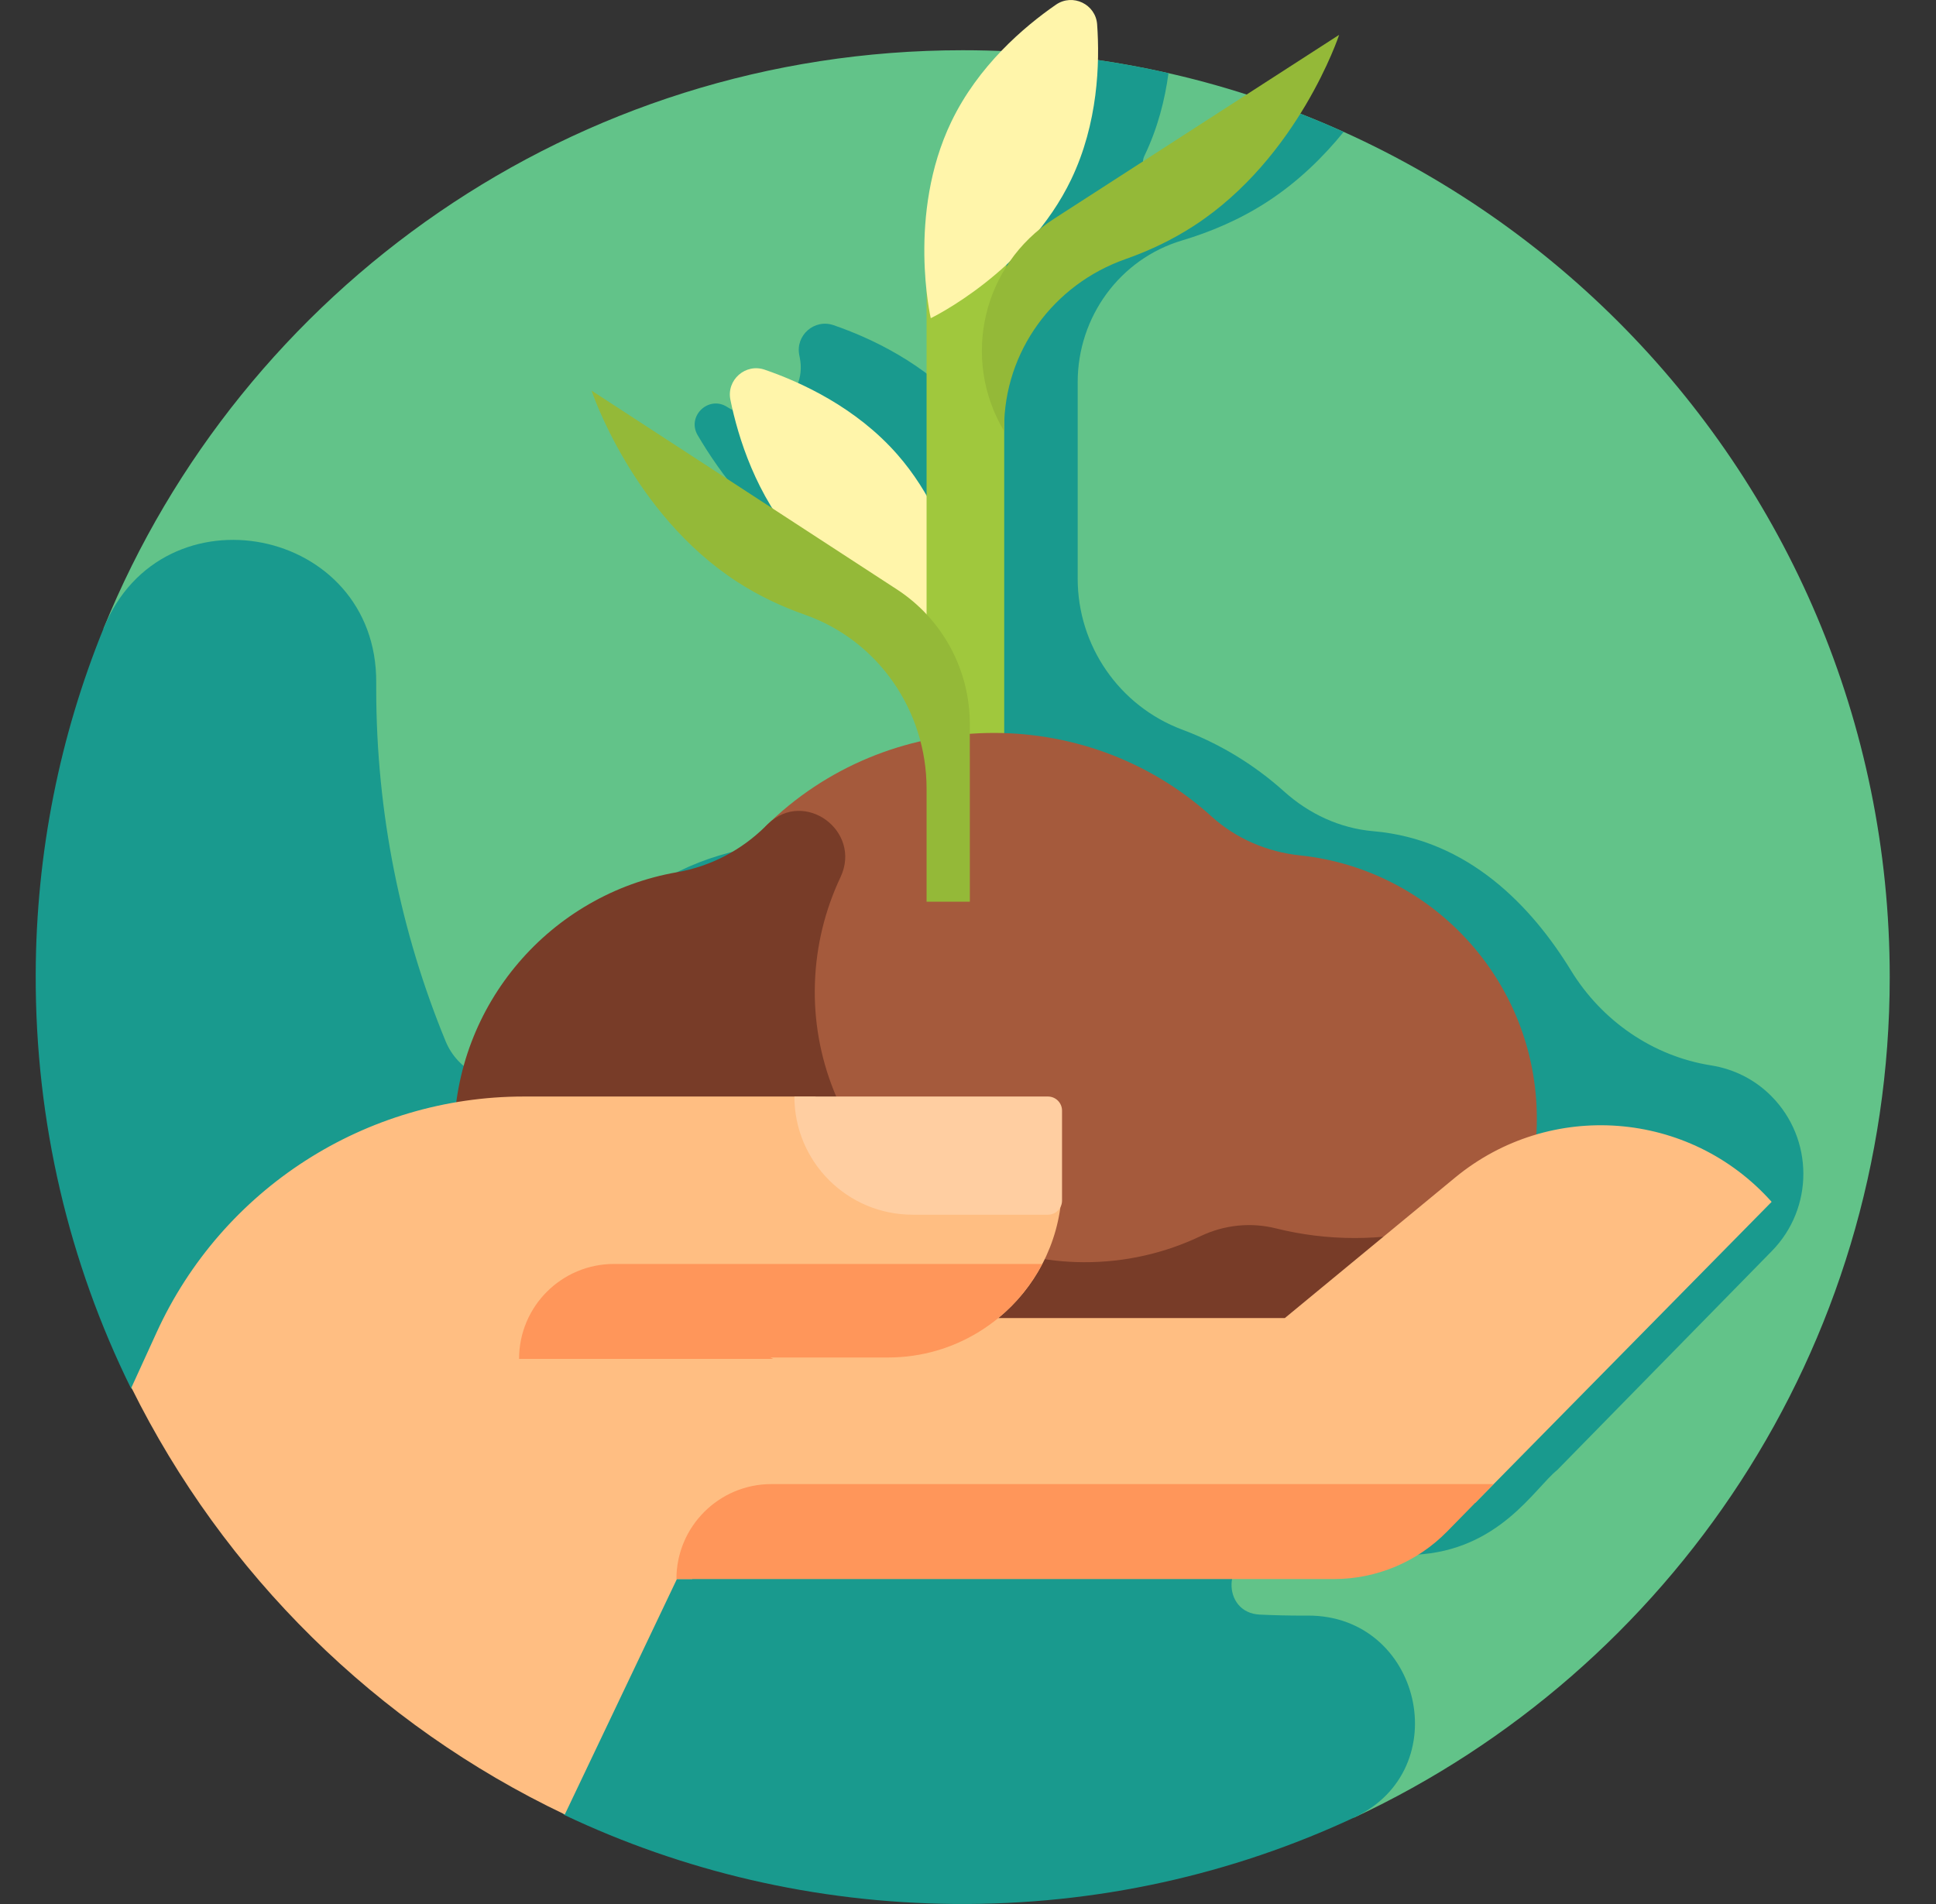
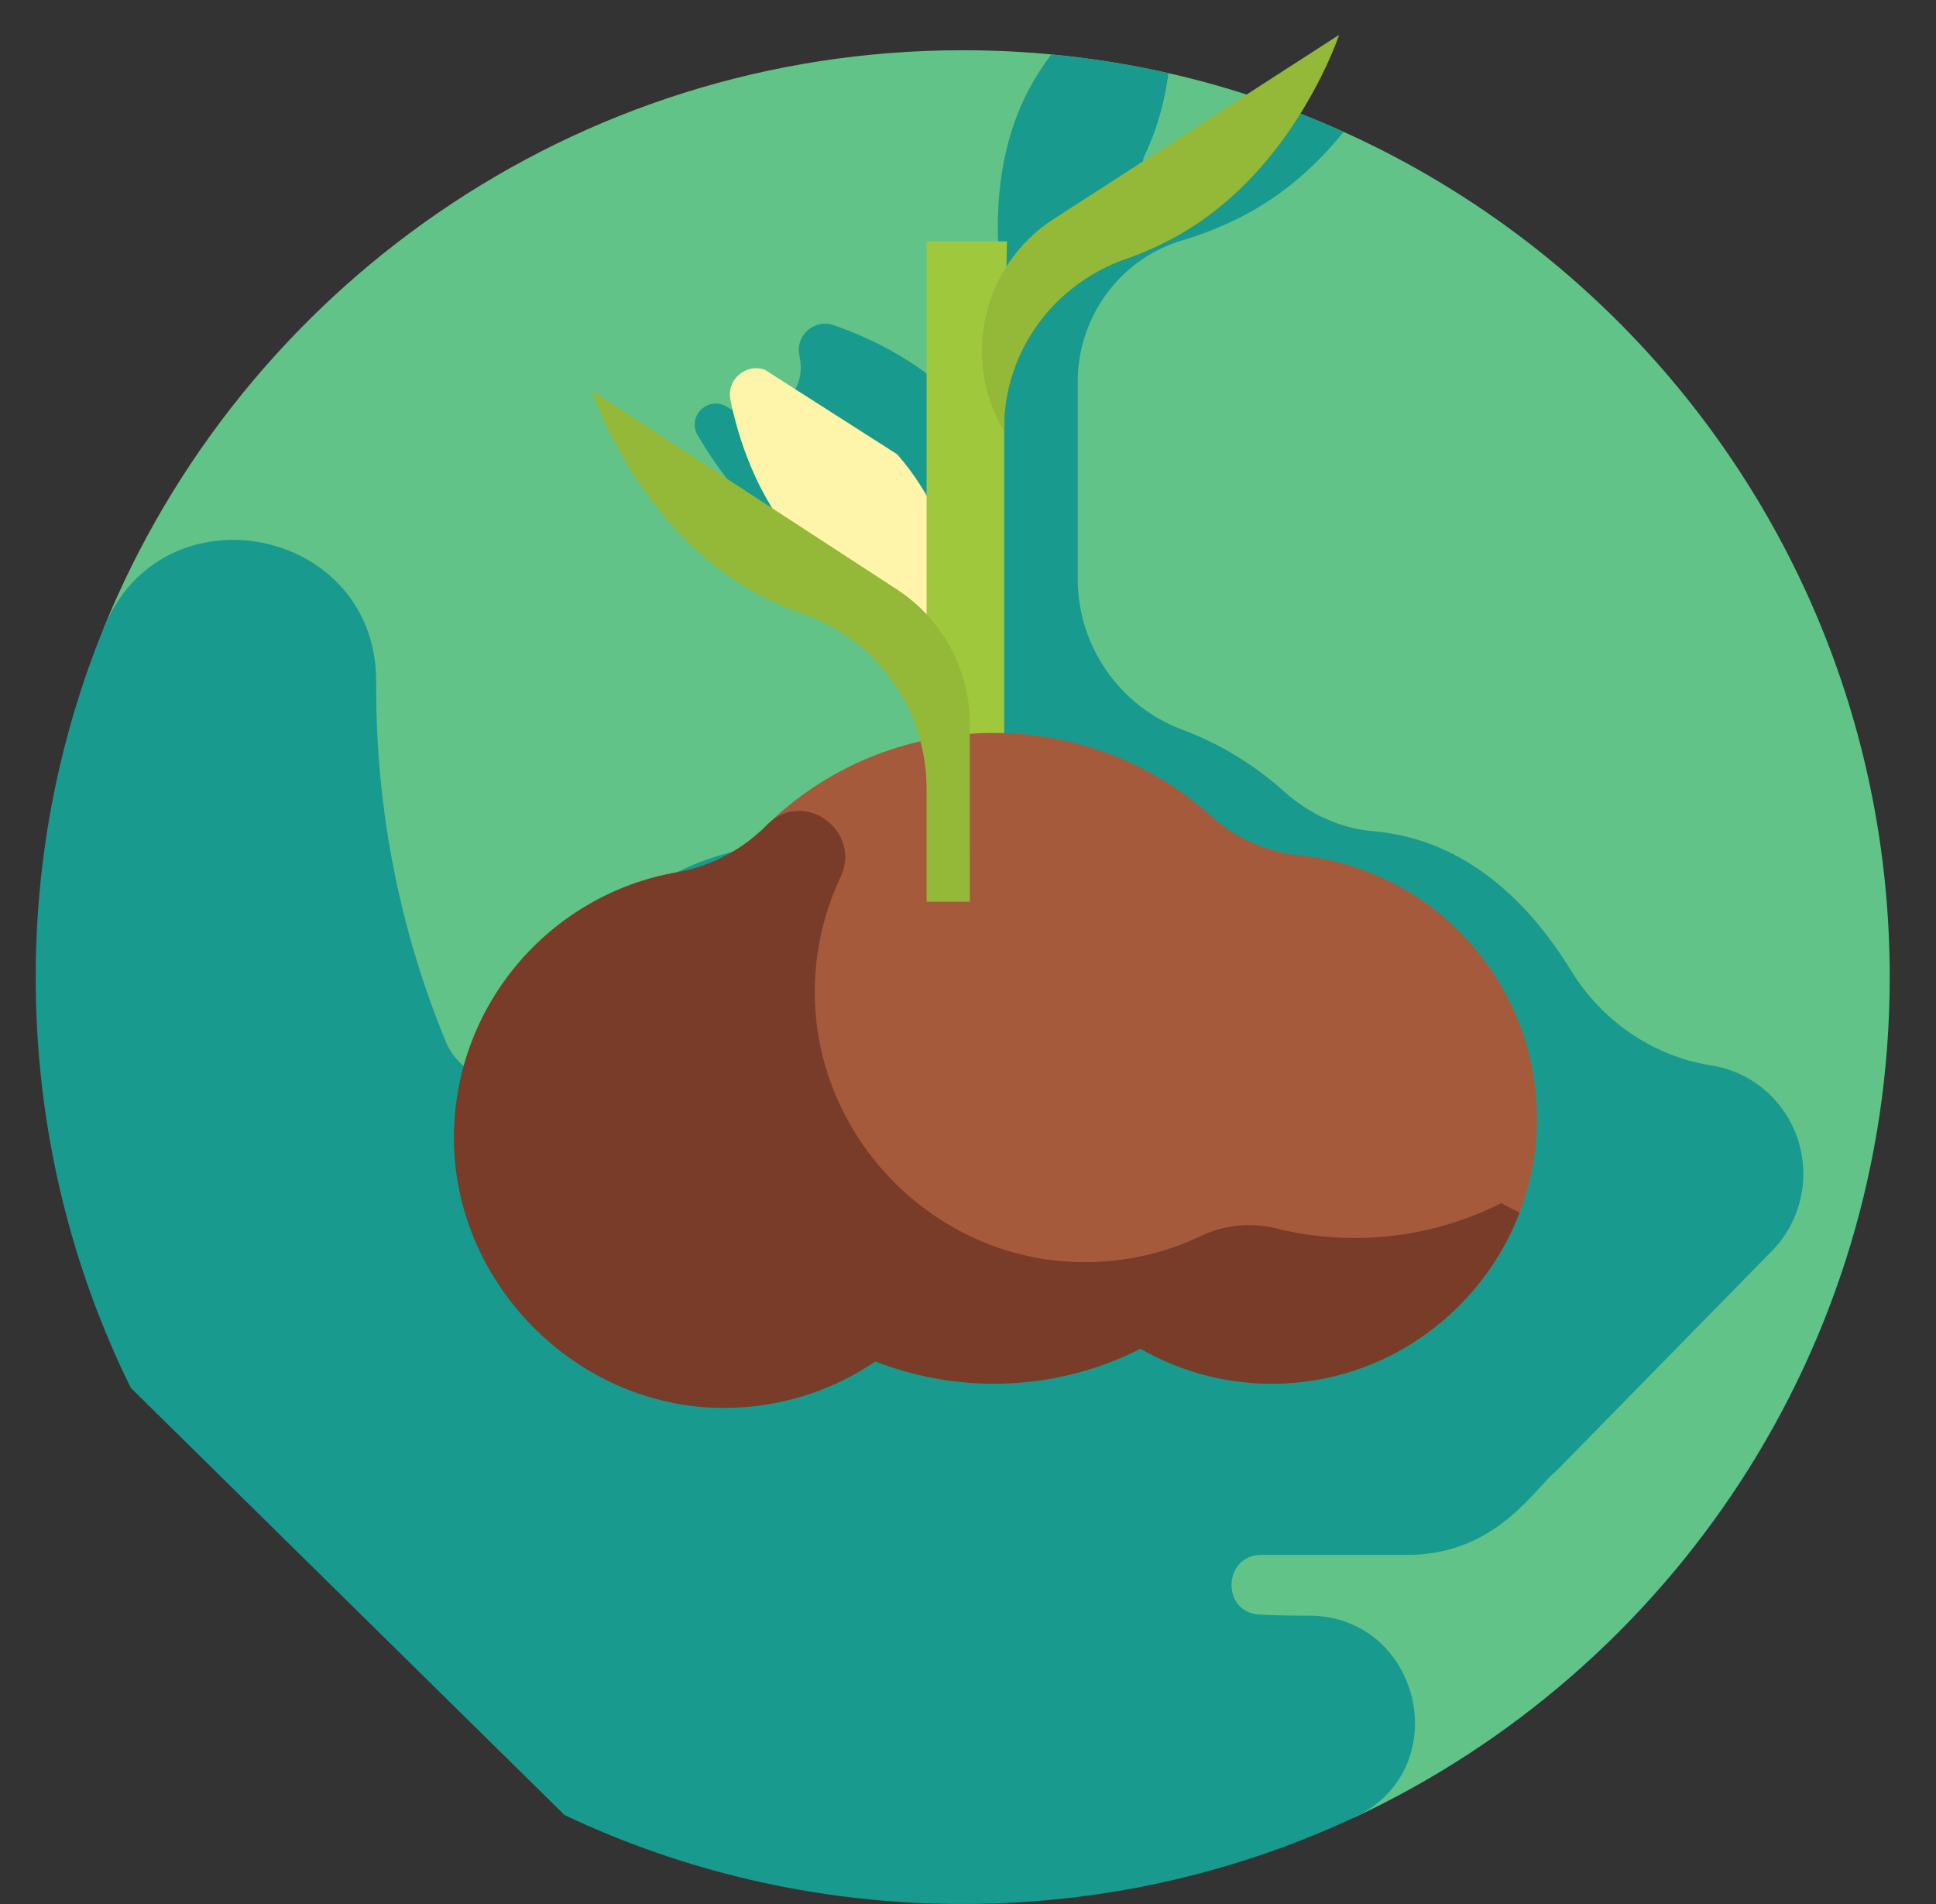
<svg xmlns="http://www.w3.org/2000/svg" width="61" height="60" viewBox="0 0 61 60" fill="none">
  <rect x="0" y="0" width="61" height="60" fill="#333333" stroke="none" />
  <path d="M30.333 1.583C18.089 1.583 7.605 9.117 3.263 19.802L13.241 45.119L42.665 57.277C52.633 52.628 59.542 42.516 59.542 30.791C59.542 14.66 46.465 1.583 30.333 1.583Z" fill="#62C389" />
  <path d="M55.816 34.545C55.285 34.007 54.615 33.684 53.913 33.573C52.08 33.284 50.472 32.169 49.502 30.587C48.272 28.578 46.275 26.451 43.269 26.193C42.222 26.103 41.247 25.649 40.465 24.946C39.498 24.076 38.404 23.424 37.246 22.991C35.265 22.247 33.956 20.35 33.956 18.234V12.04C33.956 9.993 35.281 8.162 37.242 7.578C38.134 7.312 39.064 6.922 39.939 6.352C40.906 5.722 41.699 4.942 42.337 4.156C41.591 3.82 40.828 3.515 40.051 3.241L36.658 5.45C36.301 5.682 35.872 5.296 36.057 4.913C36.06 4.907 36.063 4.901 36.066 4.895C36.48 4.032 36.705 3.138 36.817 2.306C35.612 2.033 34.379 1.835 33.123 1.716C32.812 2.129 32.525 2.583 32.286 3.08C31.323 5.087 31.381 7.262 31.51 8.423V14.474C31.225 13.94 30.874 13.408 30.441 12.915C29.146 11.441 27.421 10.645 26.264 10.247C25.659 10.039 25.057 10.568 25.185 11.194C25.189 11.214 25.193 11.234 25.197 11.255C25.472 12.564 24.037 13.557 22.916 12.827C22.332 12.446 21.629 13.113 21.982 13.714C22.712 14.957 23.861 16.48 25.524 17.563C27.626 18.932 30.04 19.264 31.51 19.326V22.556C29.539 22.969 27.785 23.945 26.436 25.28C25.694 26.013 24.728 26.537 23.65 26.724C20.021 27.355 17.18 30.289 16.692 33.974C16.583 33.993 16.474 34.013 16.366 34.034C15.397 34.225 14.418 33.728 14.042 32.815C12.632 29.39 11.854 25.638 11.854 21.704C11.854 21.64 11.854 21.576 11.854 21.512C11.886 16.593 5.115 15.246 3.263 19.802C1.896 23.167 1.137 26.844 1.125 30.697C1.11 35.384 2.188 39.811 4.121 43.736L17.788 57.197C21.504 58.957 25.659 59.958 30.056 59.998C34.564 60.04 38.84 59.06 42.664 57.276C45.91 55.762 44.783 50.895 41.202 50.911C41.155 50.912 41.109 50.912 41.062 50.912C40.604 50.912 40.148 50.901 39.694 50.88C38.474 50.824 38.523 48.999 39.745 48.999C44.918 49 44.445 49 44.595 48.993C47.233 48.86 48.342 46.909 49.065 46.324L49.376 46.007L55.826 39.425C57.157 38.068 57.151 35.895 55.816 34.545Z" fill="#199A8E" />
-   <path d="M28.269 14.316C30.403 16.746 30.557 20.099 30.557 20.099C30.557 20.099 27.253 19.512 25.119 17.083C23.825 15.61 23.259 13.798 23.014 12.599C22.885 11.972 23.489 11.441 24.095 11.65C25.252 12.048 26.976 12.843 28.269 14.316Z" fill="#FFF5AA" />
+   <path d="M28.269 14.316C30.403 16.746 30.557 20.099 30.557 20.099C30.557 20.099 27.253 19.512 25.119 17.083C23.825 15.61 23.259 13.798 23.014 12.599C22.885 11.972 23.489 11.441 24.095 11.65Z" fill="#FFF5AA" />
  <path d="M31.641 28.414H30.663L29.195 20.099V7.605H31.727L31.641 11.822V28.414Z" fill="#A0C83D" />
  <path d="M46.22 40.891C47.545 39.446 48.373 37.539 48.421 35.456C48.524 31.046 45.208 27.403 40.965 26.956C39.932 26.848 38.95 26.431 38.18 25.734C34.164 22.092 27.949 22.244 24.11 26.053V40.891H46.22Z" fill="#A55A3C" />
  <path d="M47.304 37.912C45.915 38.615 44.346 39.013 42.683 39.013C41.829 39.013 40.999 38.908 40.206 38.71C39.41 38.511 38.575 38.598 37.834 38.951C36.713 39.486 35.456 39.783 34.13 39.775C29.386 39.749 25.515 35.716 25.677 30.975C25.717 29.788 26.002 28.661 26.482 27.644C27.168 26.191 25.35 24.849 24.196 25.966C24.171 25.991 24.146 26.015 24.12 26.04C23.358 26.794 22.39 27.301 21.335 27.485C17.348 28.178 14.332 31.642 14.302 35.798C14.268 40.417 18.14 44.342 22.758 44.367C24.546 44.377 26.207 43.835 27.581 42.902C28.738 43.354 29.996 43.605 31.313 43.605C32.976 43.605 34.545 43.207 35.934 42.504C37.268 43.269 38.832 43.678 40.499 43.595C43.873 43.427 46.728 41.225 47.879 38.212C47.683 38.119 47.491 38.02 47.304 37.912Z" fill="#783C28" />
-   <path d="M45.847 37.109L40.482 41.536H31.454C32.6 40.597 33.358 39.203 33.452 37.629H28.617C26.981 37.629 25.769 36.292 25.698 34.711C25.696 34.658 25.695 34.606 25.696 34.554H16.504C11.523 34.554 7 37.461 4.932 41.993L4.14 43.727C7.047 49.602 11.871 54.358 17.796 57.178L21.328 49.76H21.81C22.085 48.408 23.414 47.353 24.793 47.353H46.487L55.821 37.873C53.242 34.979 48.837 34.642 45.847 37.109Z" fill="#FFBE82" />
-   <path d="M16.355 42.822H24.364L24.277 42.778H27.981C30.094 42.778 31.926 41.581 32.841 39.83H19.347C17.695 39.83 16.355 41.169 16.355 42.822Z" fill="#FF965A" />
-   <path d="M33.018 38.278H28.754C26.697 38.278 25.03 36.611 25.03 34.554H33.018C33.264 34.554 33.463 34.753 33.463 34.999V37.833C33.463 38.079 33.264 38.278 33.018 38.278Z" fill="#FFCEA1" />
-   <path d="M46.75 47.084L47.061 46.767H24.306C22.653 46.767 21.313 48.107 21.313 49.76H42.029C43.372 49.76 44.657 49.22 45.597 48.261L46.75 47.084Z" fill="#FF965A" />
-   <path d="M33.751 5.655C32.352 8.571 29.327 10.027 29.327 10.027C29.327 10.027 28.572 6.756 29.972 3.841C30.82 2.074 32.265 0.843 33.272 0.147C33.799 -0.216 34.524 0.132 34.569 0.77C34.656 1.991 34.599 3.888 33.751 5.655Z" fill="#FFF5AA" />
  <path d="M28.259 18.573L18.639 12.309C18.639 12.309 19.918 16.18 23.209 18.323C23.909 18.779 24.643 19.12 25.366 19.374C27.677 20.187 29.195 22.404 29.195 24.854V28.414H30.558L30.557 22.81C30.556 21.1 29.692 19.506 28.259 18.573Z" fill="#94B938" />
  <path d="M31.638 13.588V13.494C31.638 11.081 33.187 8.964 35.465 8.164C36.188 7.91 36.923 7.568 37.624 7.112C40.916 4.969 42.194 1.098 42.194 1.098L33.2 6.901C30.962 8.345 30.271 11.303 31.638 13.588Z" fill="#94B938" />
</svg>